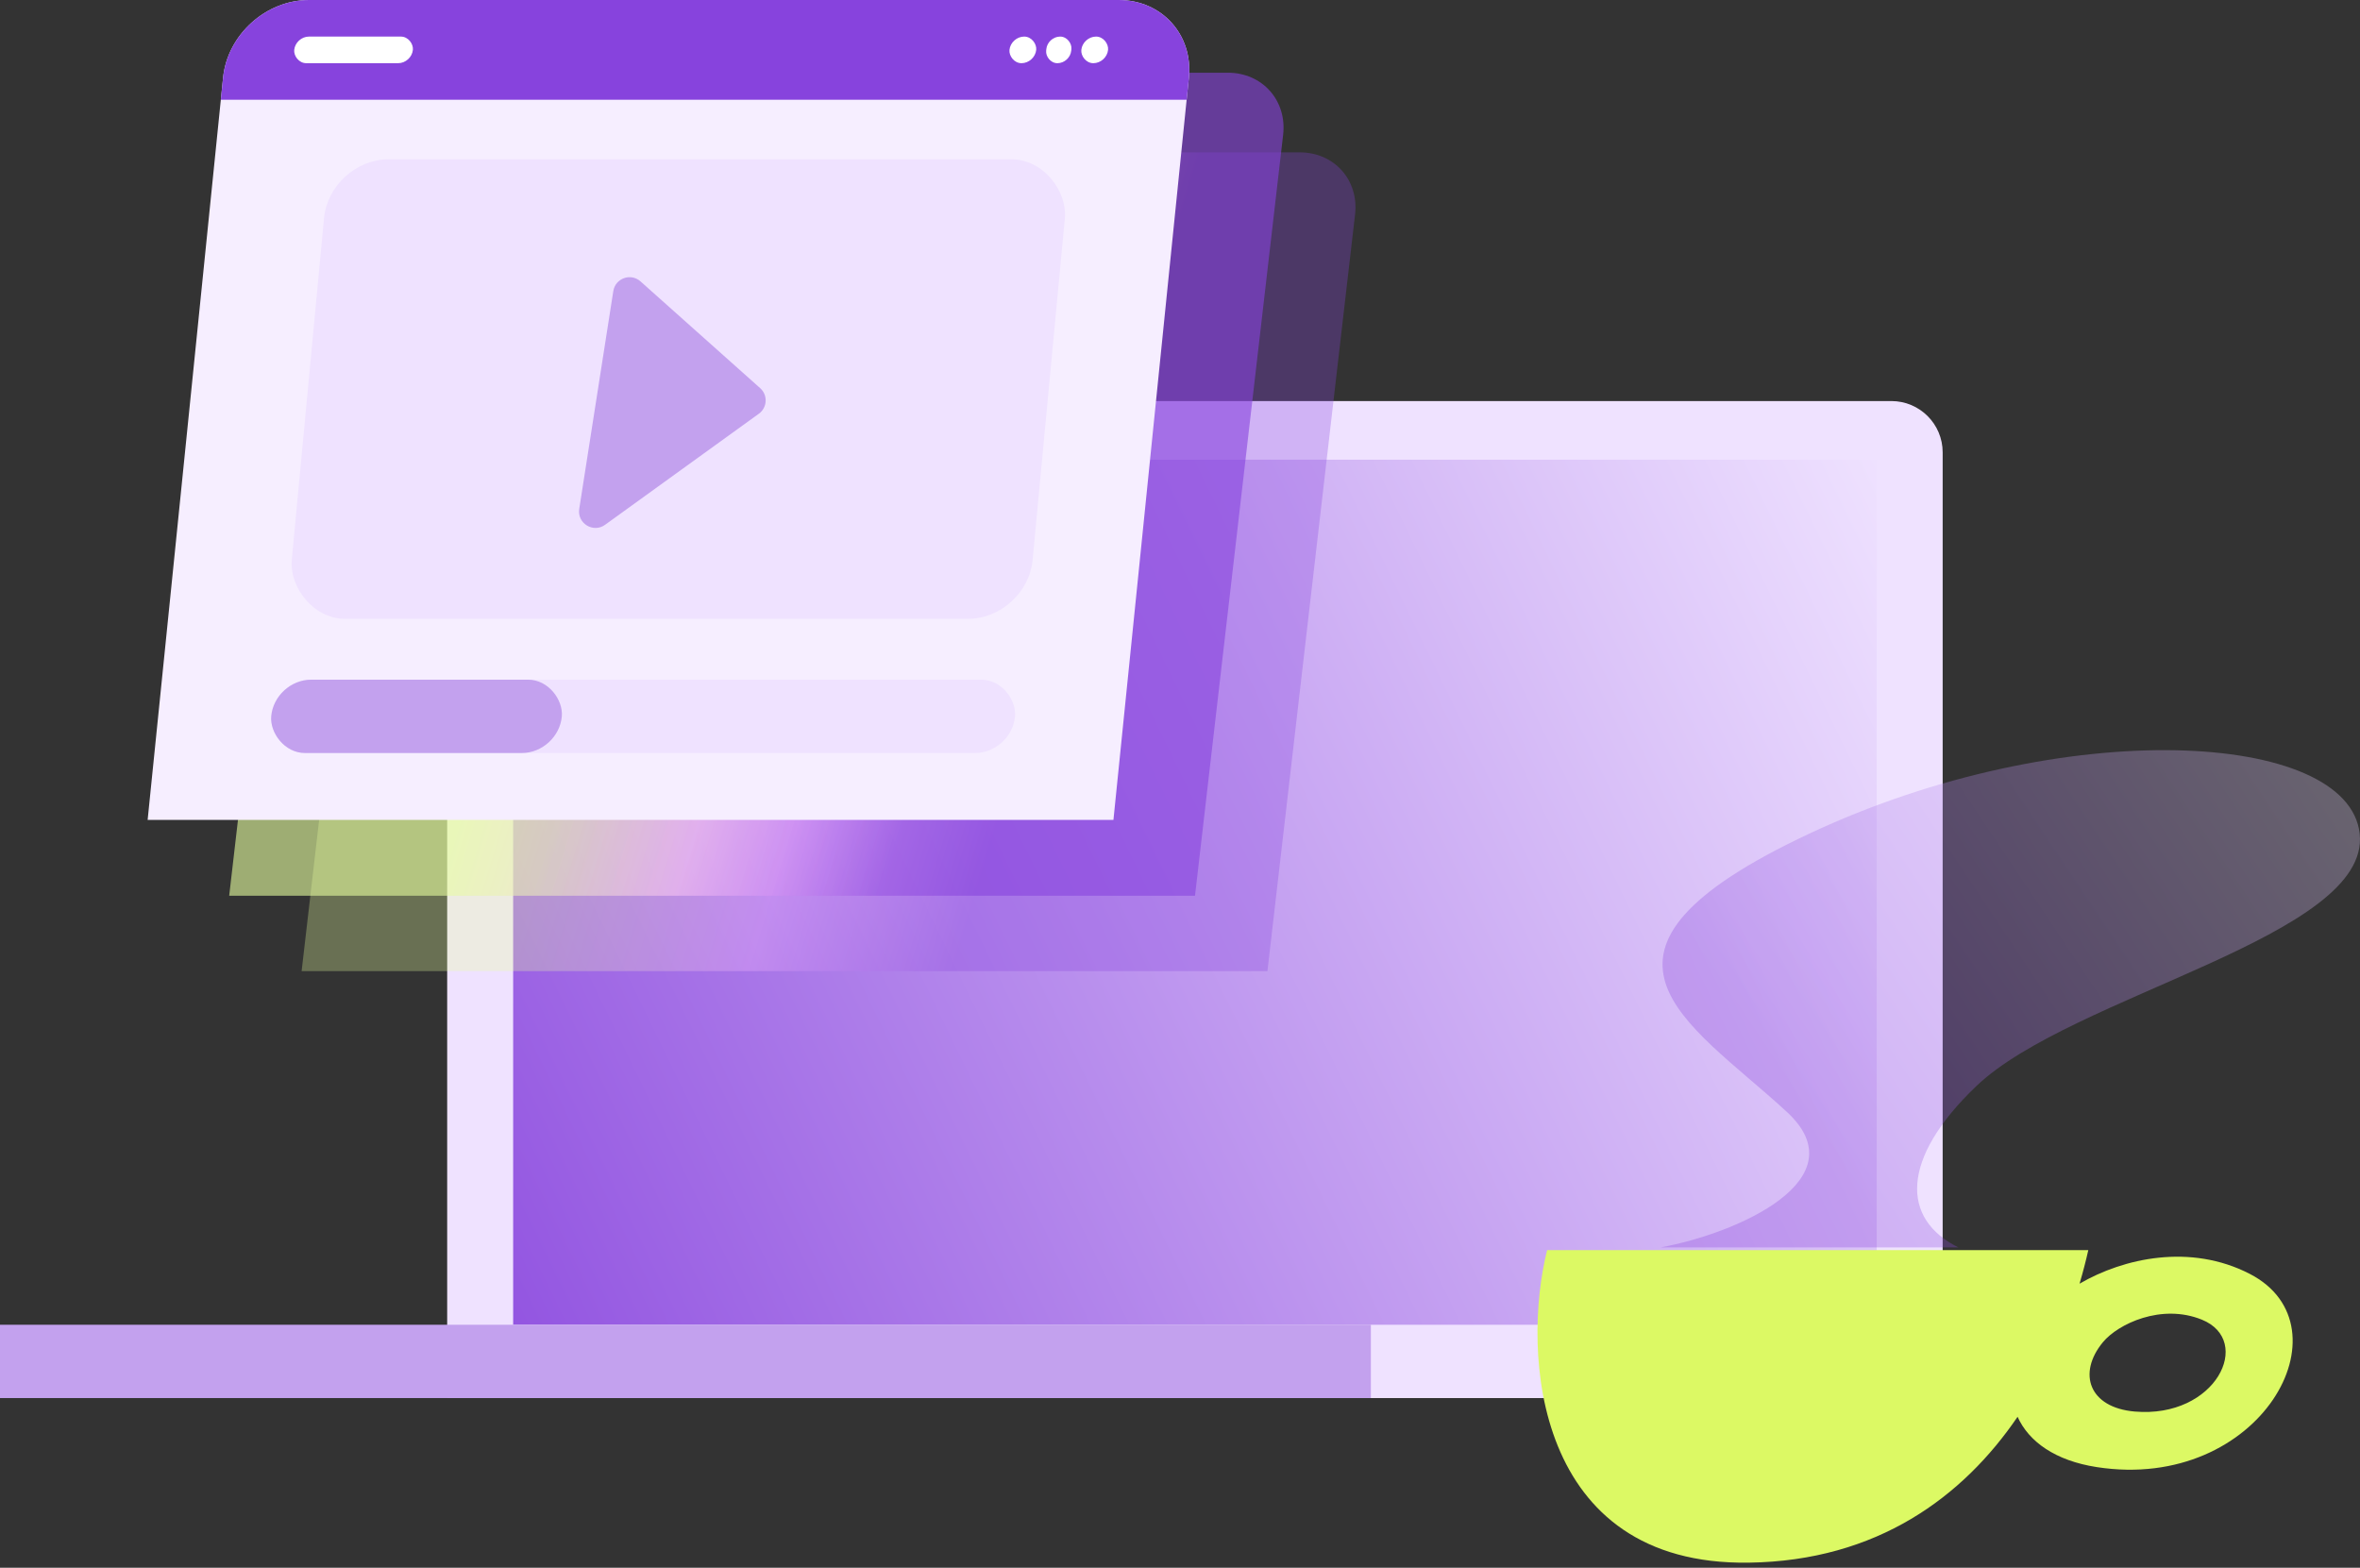
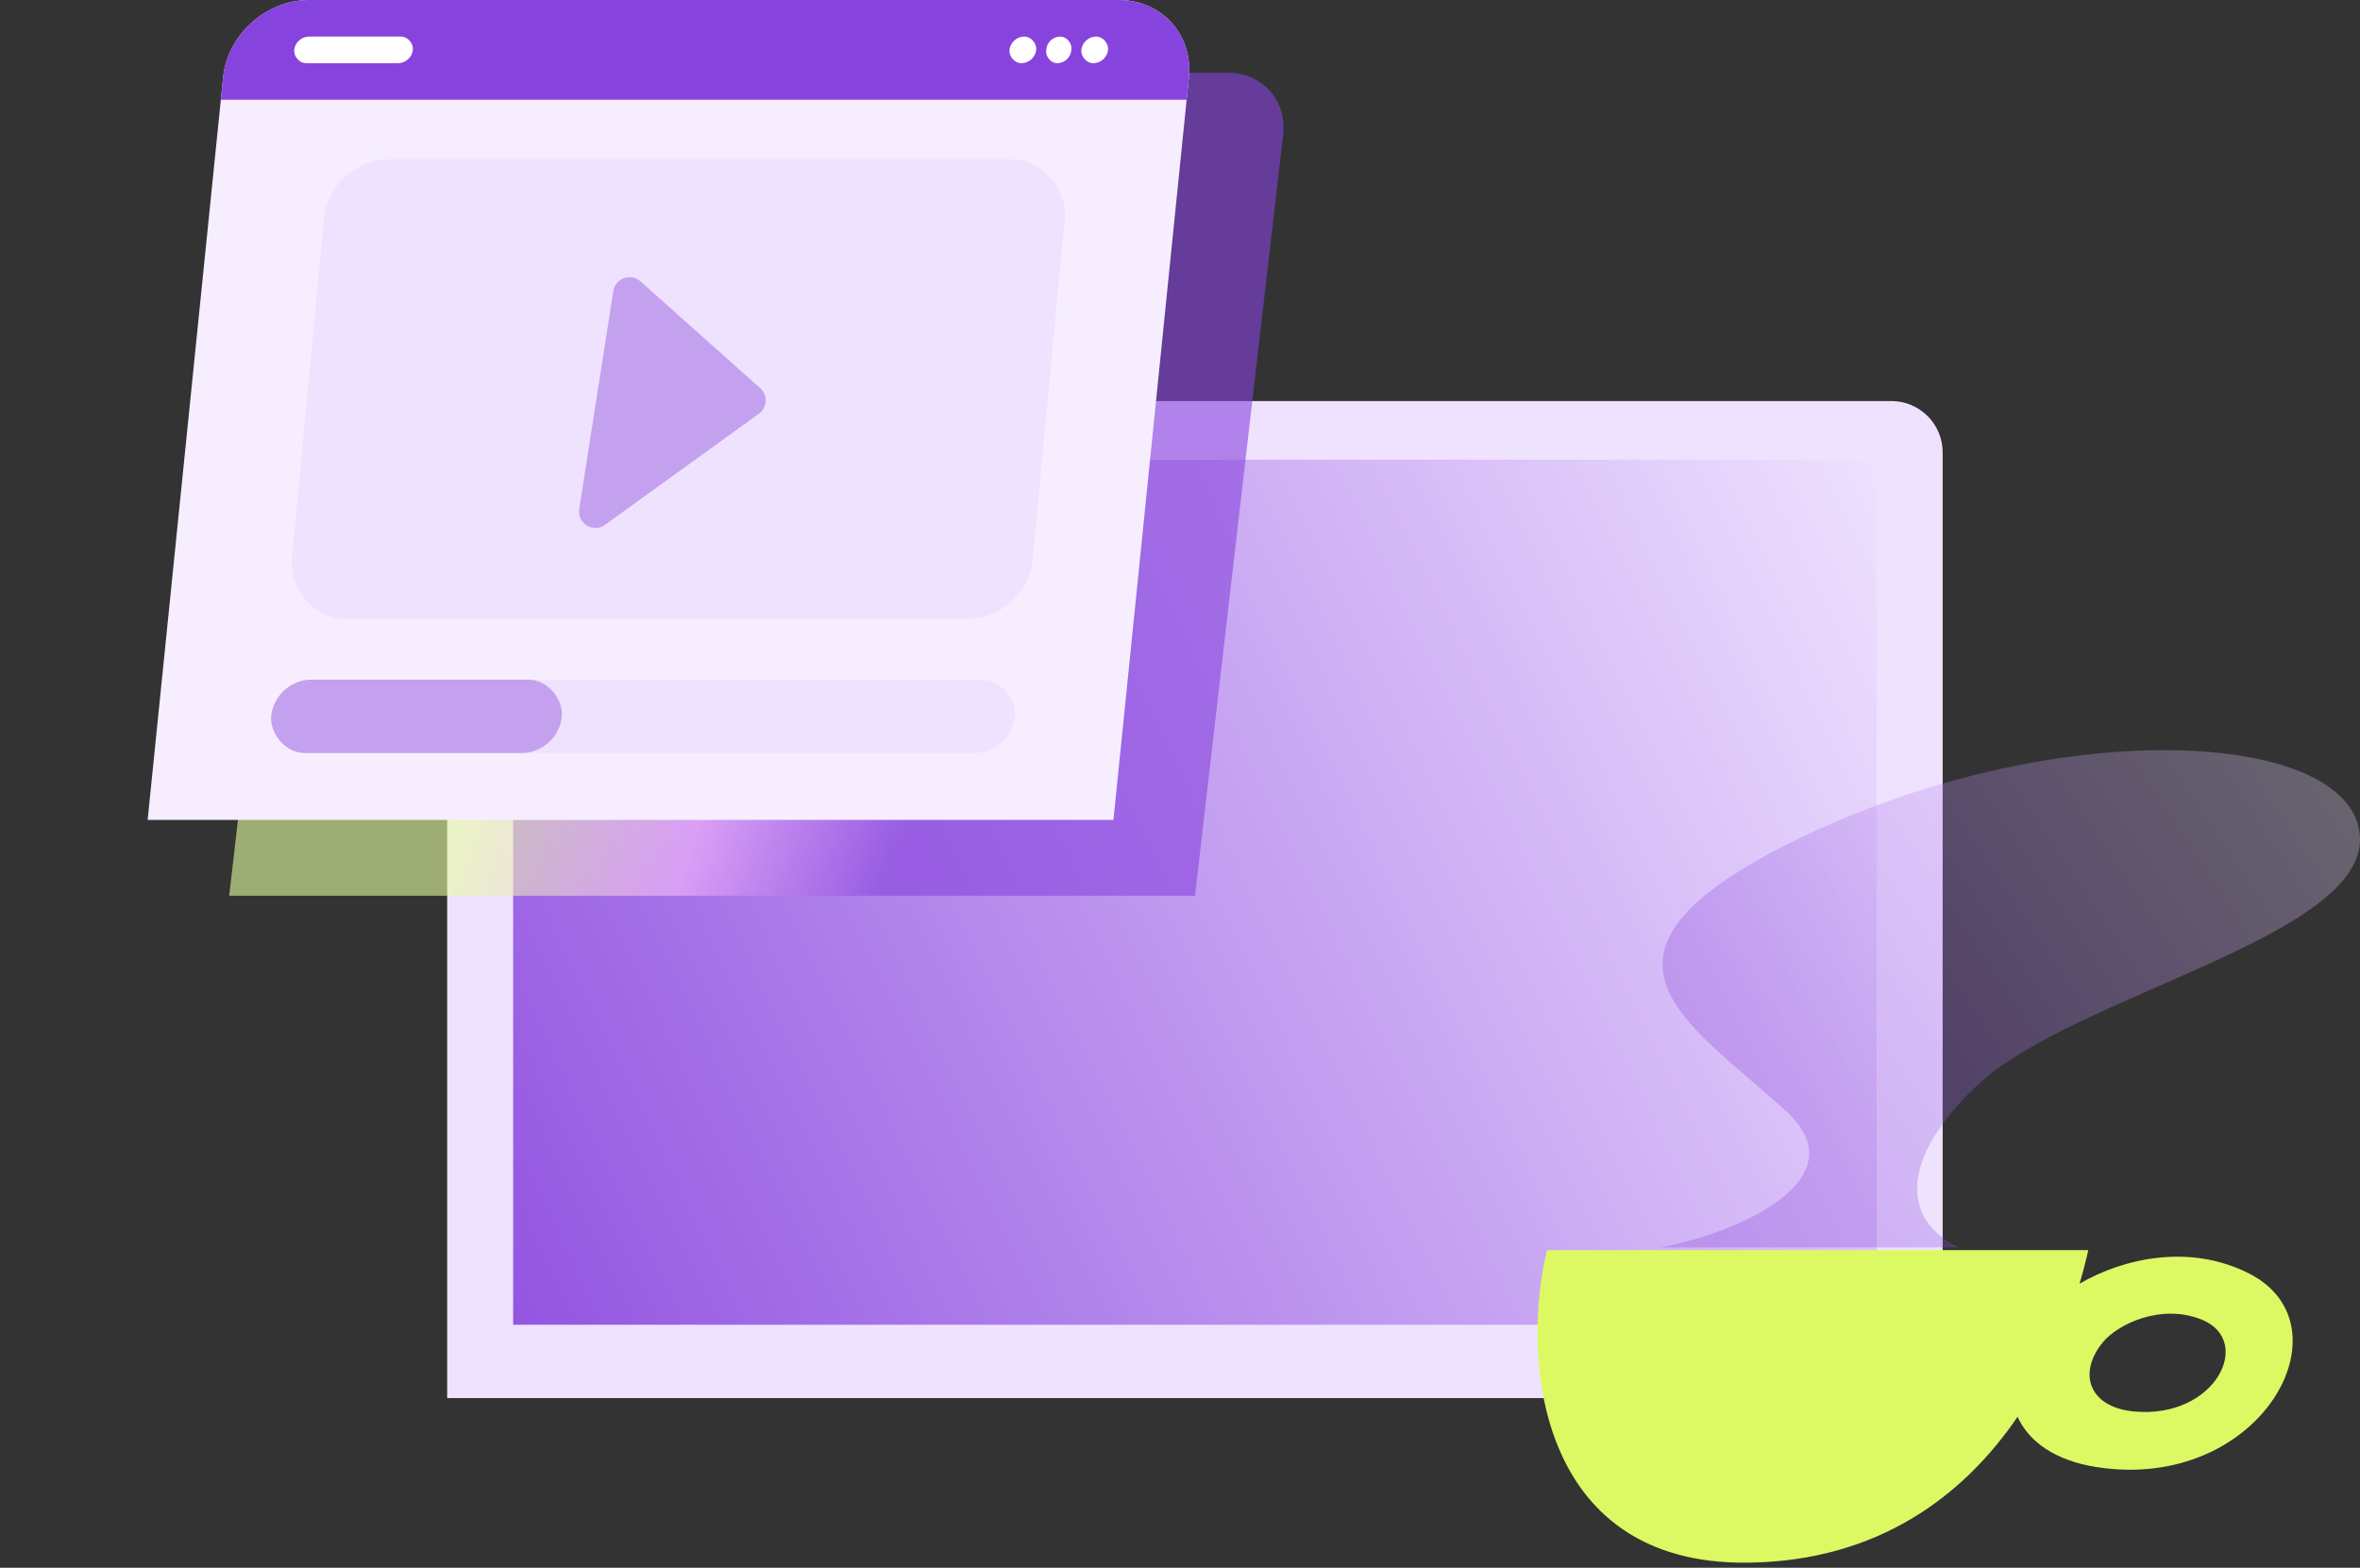
<svg xmlns="http://www.w3.org/2000/svg" width="280" height="186" viewBox="0 0 280 186" fill="none">
  <rect x="0" y="0" width="280" height="186" fill="#333333" stroke="none" />
  <path d="M53.055 53.67C53.055 50.308 55.781 47.582 59.143 47.582H224.398C227.76 47.582 230.486 50.308 230.486 53.67V165.87H53.055V53.67Z" fill="#EFE2FF" />
  <path d="M60.883 54.54H222.659V157.172H60.883V54.54Z" fill="url(#paint0_linear_1364_9063)" />
-   <path d="M0 157.172H162.645V165.87H0V157.172Z" fill="#C3A1EE" />
  <g opacity="0.6">
    <path d="M37.649 15.992C38.12 11.925 41.818 8.628 45.909 8.628H145.682C149.773 8.628 152.707 11.925 152.236 15.992L141.78 106.273H27.192L37.649 15.992Z" fill="url(#paint1_linear_1364_9063)" />
  </g>
  <g opacity="0.3">
-     <path d="M46.184 25.44C46.655 21.373 50.353 18.076 54.444 18.076H154.217C158.308 18.076 161.243 21.373 160.772 25.44L150.373 115.221H35.785L46.184 25.44Z" fill="url(#paint2_linear_1364_9063)" />
-   </g>
+     </g>
  <g clip-path="url(#clip0_1364_9063)">
    <path d="M26.466 9.212C26.983 4.124 31.548 0 36.661 0L132.731 0C137.844 0 141.571 4.124 141.054 9.212L132.103 97.274H17.516L26.466 9.212Z" fill="#F6EEFF" />
    <rect width="115.668" height="11.891" transform="matrix(1 0 -0.101 0.995 26.322 0)" fill="#8743DD" />
    <rect width="14.078" height="3.173" rx="1.586" transform="matrix(1 0 -0.101 0.995 35.068 4.34)" fill="white" />
    <rect width="3.173" height="3.173" rx="1.586" transform="matrix(1 0 -0.101 0.995 128.453 4.34)" fill="white" />
    <rect width="2.974" height="3.173" rx="1.487" transform="matrix(1 0 -0.101 0.995 124.291 4.34)" fill="white" />
    <rect width="3.173" height="3.173" rx="1.586" transform="matrix(1 0 -0.101 0.995 119.928 4.34)" fill="white" />
    <rect width="87.898" height="54.743" rx="7.02" transform="matrix(1 0 -0.094 0.996 39.103 18.899)" fill="#EFE2FF" />
    <path d="M71.791 62.262C70.386 63.276 68.455 62.092 68.723 60.38L72.765 34.537C73.003 33.011 74.837 32.355 75.989 33.383L90.189 46.05C91.119 46.88 91.043 48.356 90.033 49.086L71.791 62.262Z" fill="#C3A1EE" />
    <rect width="88.248" height="8.745" rx="4.372" transform="matrix(1 0 -0.085 0.995 32.551 80.638)" fill="#EFE2FF" />
    <rect width="34.478" height="8.745" rx="4.372" transform="matrix(1 0 -0.085 0.995 32.551 80.638)" fill="#C3A1EE" />
  </g>
  <path fill-rule="evenodd" clip-rule="evenodd" d="M183.556 148.316C180.501 160.526 182.039 185.761 207.481 185.399C222.752 185.182 232.914 177.568 239.373 168.092C240.707 171.045 243.842 173.301 248.775 174.062C268.224 177.06 278.999 157.373 266.93 151.141C259.88 147.5 251.954 149.257 246.726 152.3C247.127 150.947 247.473 149.614 247.766 148.316H183.556ZM261.24 156.57C256.455 154.624 251.294 157.061 249.49 159.252C246.46 162.933 247.84 166.998 253.272 167.469C262.908 168.303 267.394 159.072 261.24 156.57Z" fill="#DCF964" />
  <path opacity="0.3" d="M211.967 131.888C220.67 139.888 206.18 146.322 197 148L232.361 148C225.56 144.643 225.432 137.513 234.48 128.858C245.789 118.039 281.332 111.103 279.961 98.897C278.591 86.69 244.838 84.748 214.68 98.897C184.523 113.045 200.211 121.081 211.967 131.888Z" fill="url(#paint3_linear_1364_9063)" />
  <defs>
    <linearGradient id="paint0_linear_1364_9063" x1="50.849" y1="193.418" x2="245.711" y2="98.674" gradientUnits="userSpaceOnUse">
      <stop stop-color="#8743DD" />
      <stop offset="1" stop-color="#EFE2FF" />
    </linearGradient>
    <linearGradient id="paint1_linear_1364_9063" x1="20.773" y1="65.991" x2="131.725" y2="99.46" gradientUnits="userSpaceOnUse">
      <stop offset="0.357" stop-color="#E6FF9F" />
      <stop offset="0.591" stop-color="#FABBFF" />
      <stop offset="0.791" stop-color="#8743DD" />
    </linearGradient>
    <linearGradient id="paint2_linear_1364_9063" x1="29.342" y1="75.145" x2="140.235" y2="108.702" gradientUnits="userSpaceOnUse">
      <stop offset="0.357" stop-color="#E6FF9F" />
      <stop offset="0.591" stop-color="#FABBFF" />
      <stop offset="0.791" stop-color="#8743DD" />
    </linearGradient>
    <linearGradient id="paint3_linear_1364_9063" x1="227.986" y1="152.975" x2="296.403" y2="107.31" gradientUnits="userSpaceOnUse">
      <stop stop-color="#8743DD" />
      <stop offset="1" stop-color="#EFE2FF" />
    </linearGradient>
    <clipPath id="clip0_1364_9063">
      <path d="M26.466 9.212C26.983 4.124 31.548 0 36.661 0L132.731 0C137.844 0 141.571 4.124 141.054 9.212L132.103 97.274H17.516L26.466 9.212Z" fill="white" />
    </clipPath>
  </defs>
</svg>